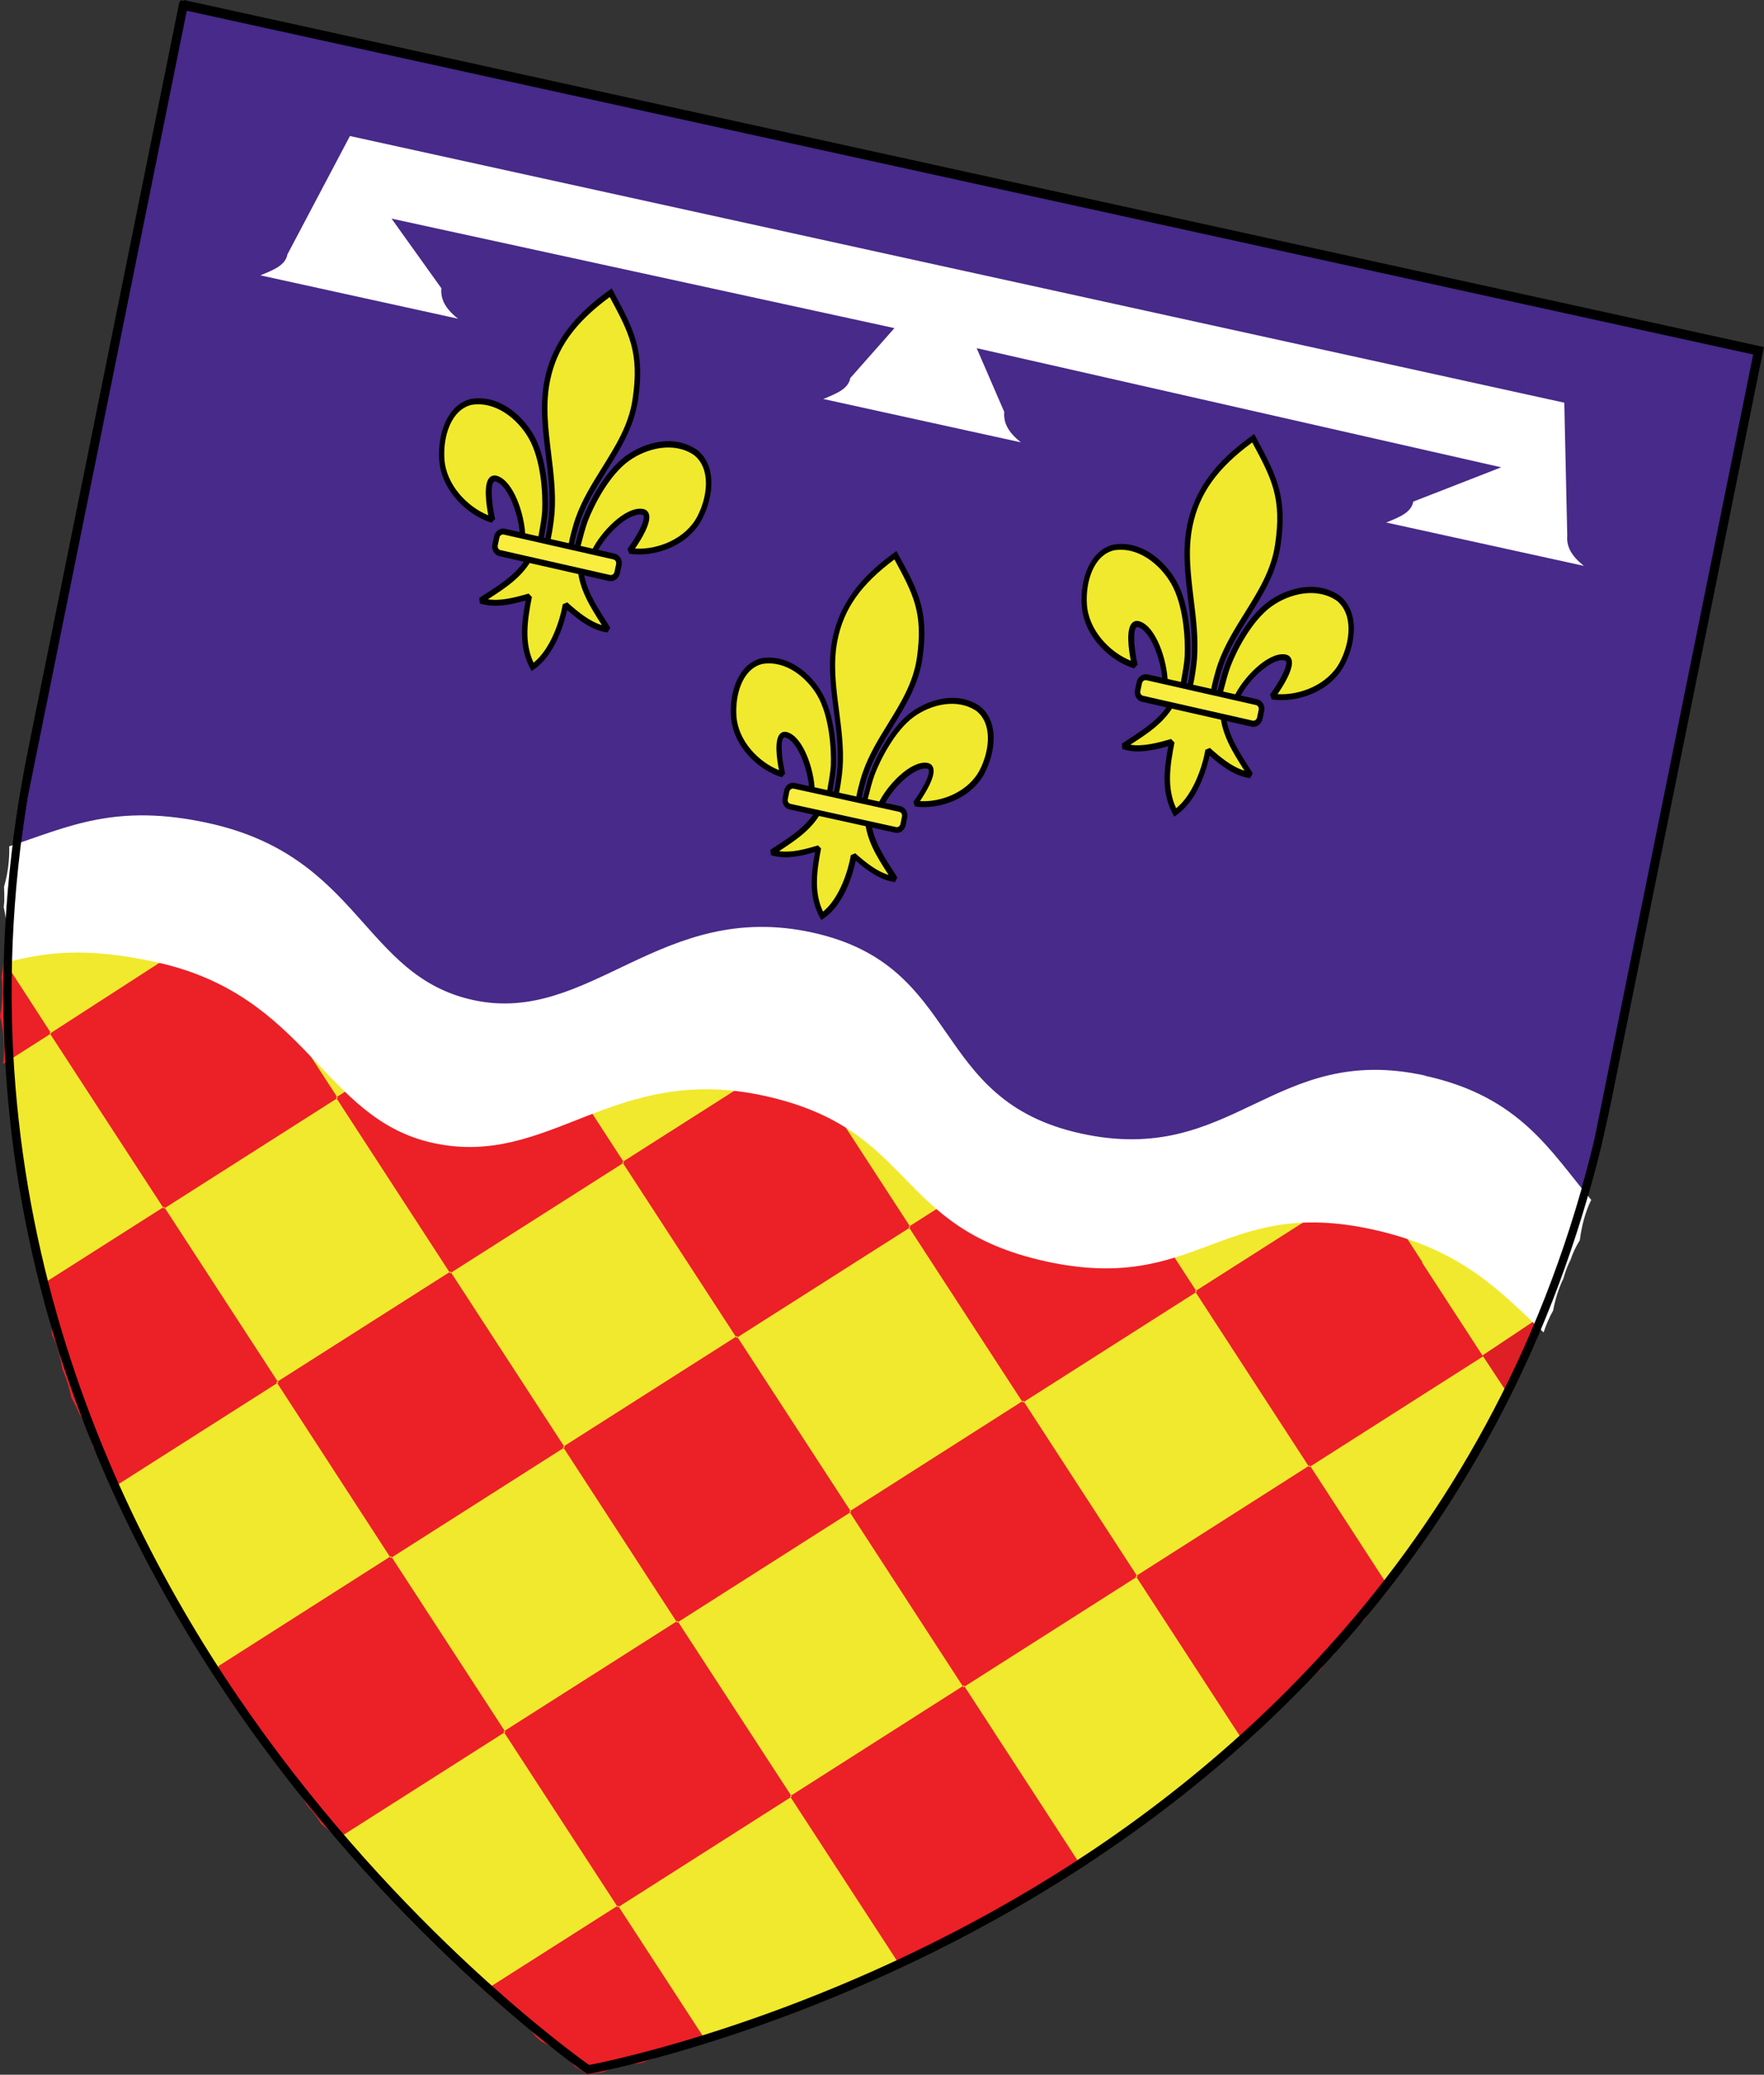
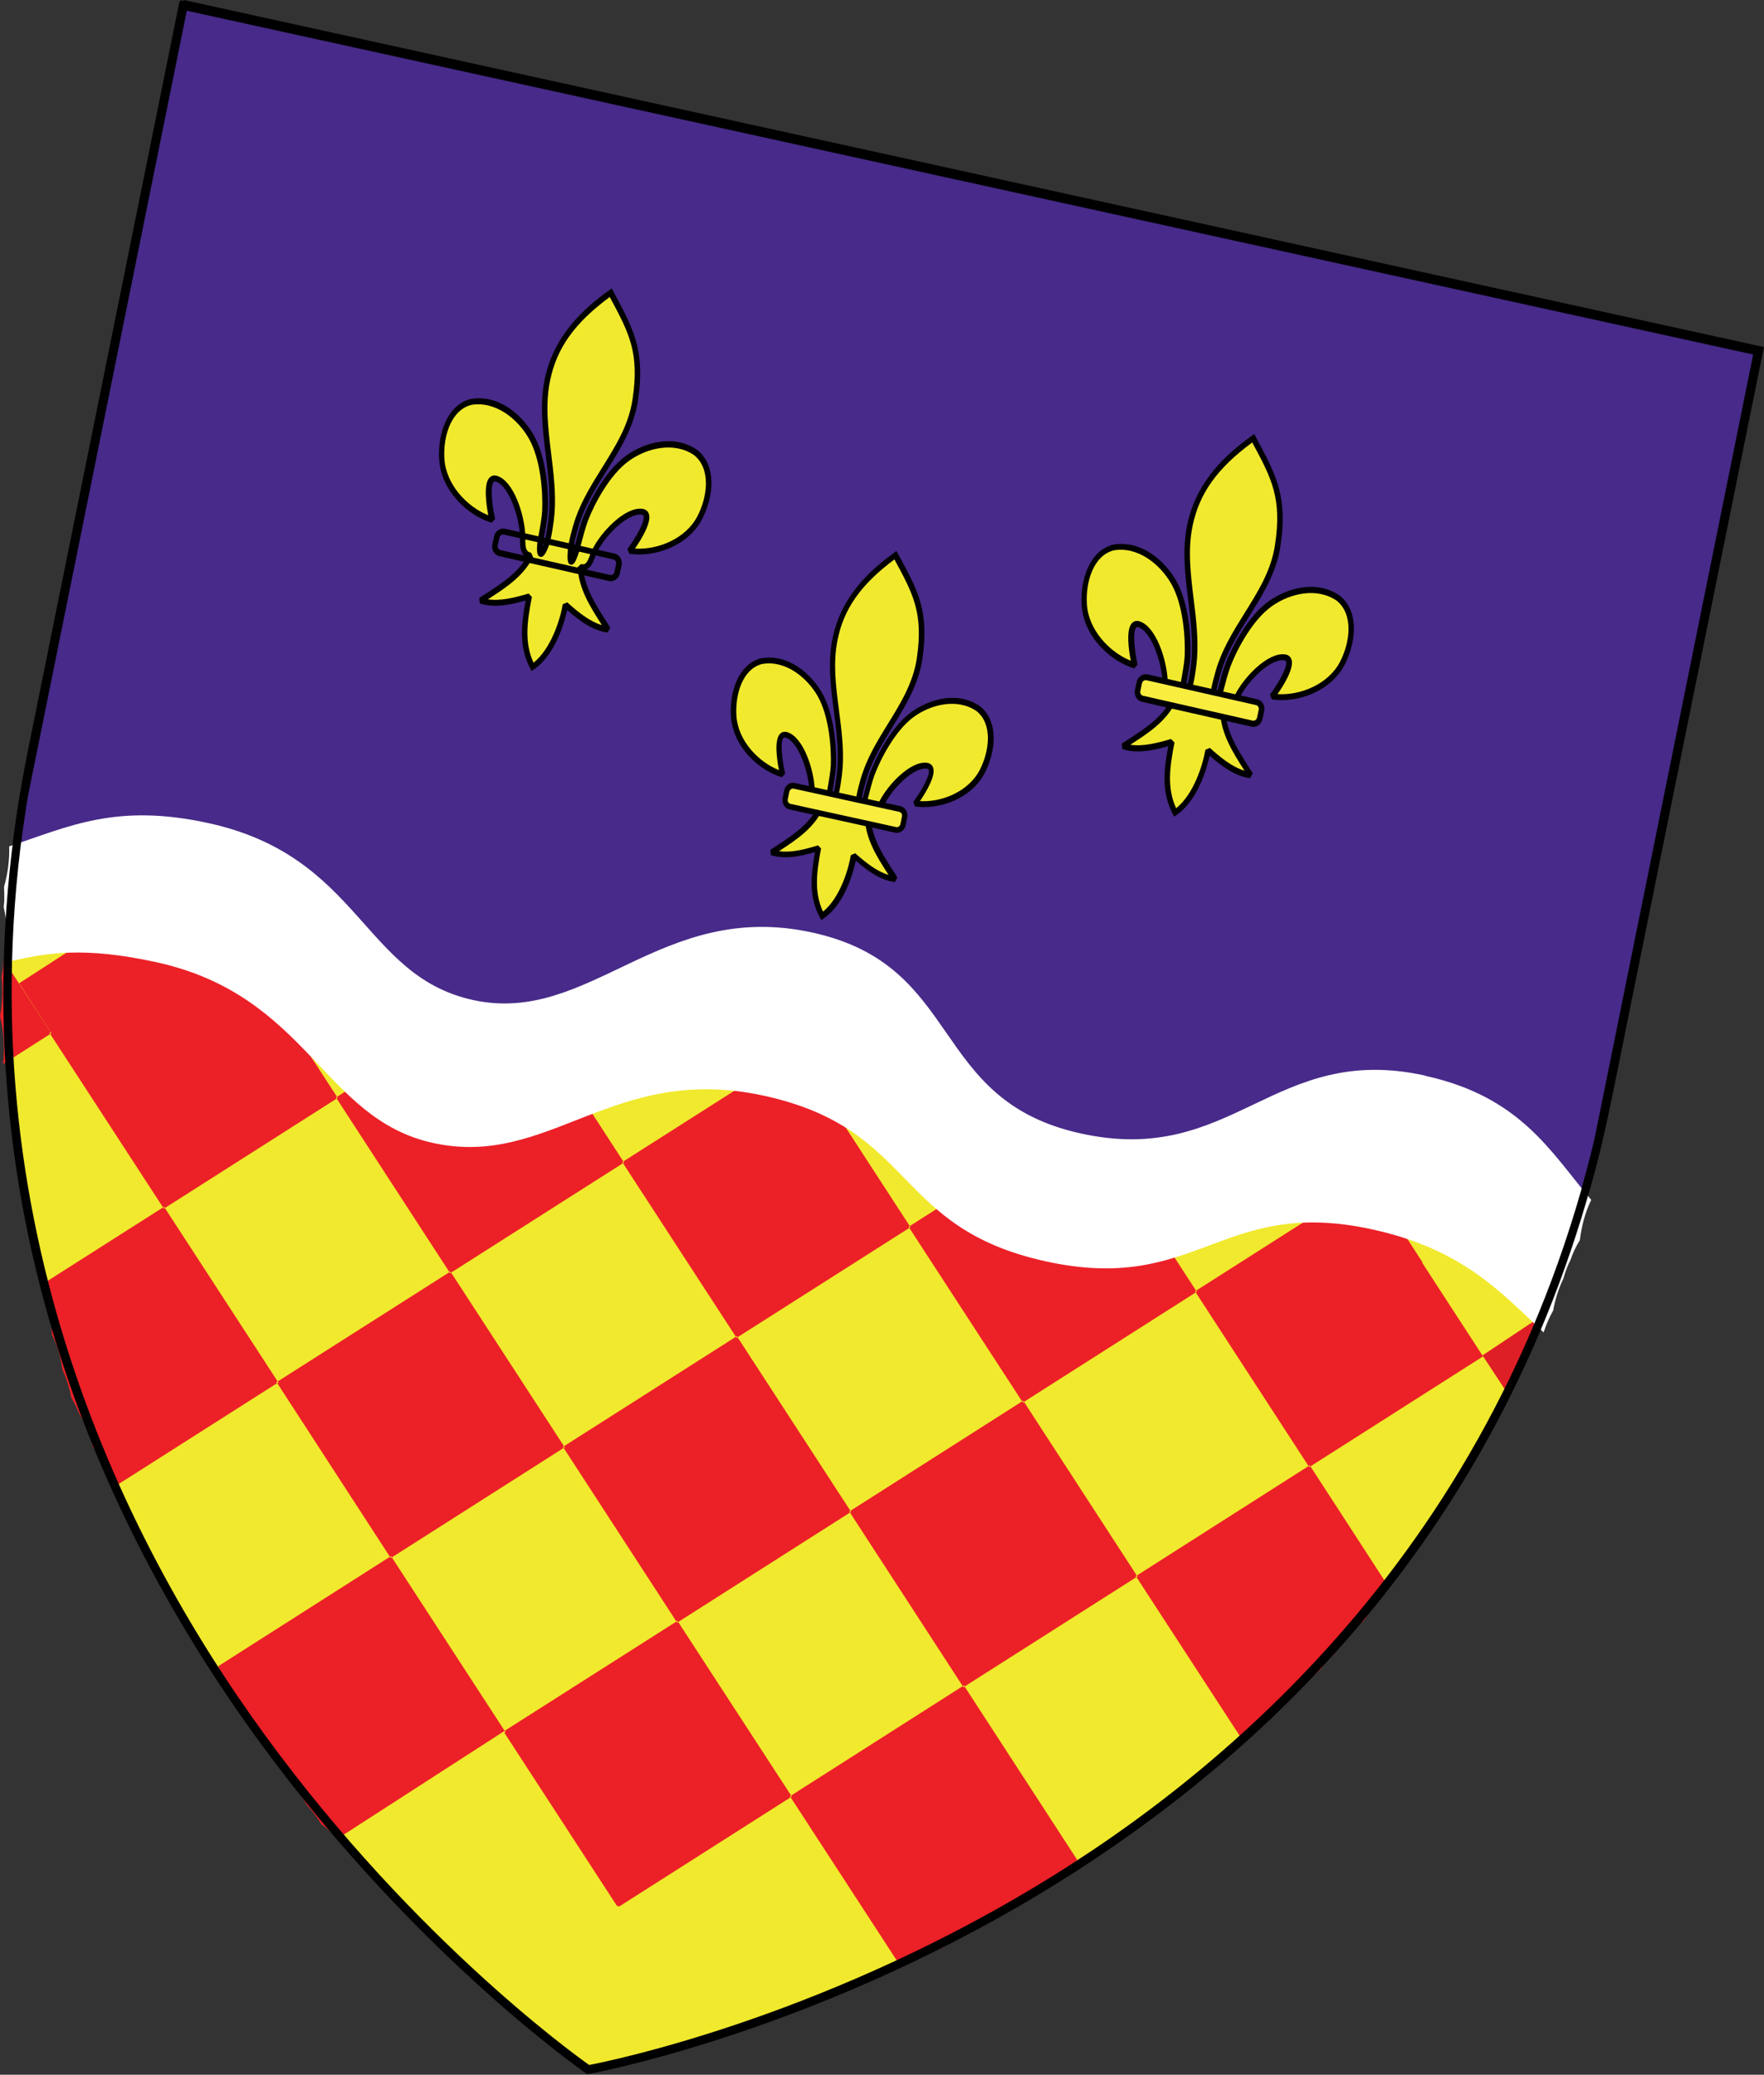
<svg xmlns="http://www.w3.org/2000/svg" id="Calque_2" data-name="Calque 2" viewBox="0 0 161.11 189.44">
  <rect x="0" y="0" width="161.11" height="189.44" fill="#333333" stroke="none" />
  <defs>
    <style>      .cls-1 {        fill: #f9ed40;      }      .cls-1, .cls-2, .cls-3, .cls-4, .cls-5, .cls-6 {        fill-rule: evenodd;      }      .cls-7, .cls-2 {        fill: #fff;      }      .cls-3 {        fill: #df1f26;      }      .cls-4, .cls-8 {        fill: rgba(71, 42, 137, 1);      }      .cls-5 {        fill: #4663ad;      }      .cls-9, .cls-6 {        fill: #f1e92d;      }      .cls-10 {        fill: #ec2027;      }    </style>
  </defs>
  <g id="Calque_1-2" data-name="Calque 1">
    <g>
      <g id="layer3">
        <path id="path2855" class="cls-6" d="M53.72,188.97s77.96-13.76,93.17-88.91c15.21-75.14,13.78-68.06,13.78-68.06L16.72.39,2.94,68.46c-15.21,75.14,50.78,120.51,50.78,120.51Z" />
        <g id="g28498">
          <g>
-             <path class="cls-10" d="M52.53,188.7c.39.22.75.47,1.09.73.24-.05.49-.09.74-.12.12-.02.24-.04.36-.06.1-.01.2-.01.3-.02,1-.44,2.13-.73,3.38-.84.09-.01.16-.04.25-.05.35-.14.69-.28,1.07-.38.89-.42,1.87-.74,2.97-.89.56-.28,1.16-.52,1.81-.69l-8-12.29-.09.06-.06-.1-11.79,7.5c.64.55,1.16,1.19,1.63,1.88,1.11.67,2.02,1.54,2.75,2.54.16.14.33.27.47.42,1.22.57,2.27,1.36,3.11,2.3Z" />
            <path class="cls-10" d="M121.28,151.53c.16-.16.33-.27.5-.41.36-.59.79-1.12,1.27-1.62.43-.54.91-1.04,1.46-1.48.06-.07.12-.15.19-.21.03-.05.04-.1.07-.14.03-.04.06-.08.09-.12.02-.03.04-.05.06-.08.11-.22.2-.45.33-.67.42-.72.94-1.39,1.52-1.99l-7.08-10.91-.1.06-.07-.1-15.68,9.99.06.1-.1.06,9.8,15.06c.28-.26.6-.49.92-.71.59-.79,1.29-1.5,2.12-2.09.14-.12.26-.25.4-.35.03-.03.05-.07.08-.1.13-.13.29-.23.43-.35.54-.75,1.21-1.39,1.96-1.97.33-.4.73-.75,1.12-1.1.1-.11.16-.24.26-.34.13-.17.27-.35.4-.52Z" />
            <path class="cls-10" d="M82.23,179.51c.44-.24.9-.45,1.39-.63.72-.43,1.52-.77,2.39-1.01l12.35-7.86-.06-.1.1-.06-10.3-15.85-.1.06-.07-.1-15.68,9.99.06.1-.1.06,10.02,15.4Z" />
            <path class="cls-10" d="M98.68,170.5c.18-.15.36-.32.55-.46.13-.09.26-.19.4-.27.11-.07.22-.12.33-.18l.1-.08s0,0,0,0c.15-.17.28-.34.45-.5.62-.66,1.33-1.16,2.09-1.58.06-.04.11-.09.16-.13,0,0,0,0,0,0,0,0,0,0,.01,0,.05-.03.09-.07.13-.1.02-.01.03-.02.05-.03.02-.01.04-.02.06-.03.33-.25.68-.5,1.04-.7.25-.14.49-.24.74-.36.11-.1.22-.2.34-.29.2-.14.39-.28.6-.4.08-.06.18-.09.26-.15,0,0,.01,0,.02-.01.08-.06.15-.13.22-.2.14-.12.31-.2.46-.32.01-.01.02-.03.03-.04.01-.01.37-.29.79-.61.02-.02.04-.03.06-.05,0,0,.01-.02.02-.02l-9.18,5.85.06.1-.1.06.32.49Z" />
            <polygon class="cls-10" points="51.58 132.15 51.48 132.21 61.78 148.06 61.88 148 61.94 148.1 77.63 138.11 77.57 138.01 77.67 137.95 67.36 122.1 67.26 122.16 67.21 122.06 51.51 132.05 51.58 132.15" />
            <polygon class="cls-10" points="93.42 128.06 93.35 127.96 77.67 137.95 77.73 138.05 77.63 138.11 87.93 153.96 88.03 153.89 88.1 153.99 103.78 144.01 103.72 143.91 103.82 143.85 93.52 128 93.42 128.06" />
            <polygon class="cls-10" points="30.75 100.31 41.05 116.16 41.14 116.1 41.2 116.2 56.9 106.21 56.83 106.11 56.93 106.05 46.57 90.1 30.78 100.15 30.85 100.25 30.75 100.31" />
            <path class="cls-10" d="M4.63,94.25l-4.28-6.58c-.02.51-.13,1.02-.21,1.52.14,1.2.08,2.41-.14,3.59.36,1.42.45,2.92.28,4.38l4.31-2.75-.07-.1.1-.06Z" />
            <polygon class="cls-10" points="109.21 118.01 119.51 133.86 119.61 133.8 119.67 133.9 135.45 123.85 125.02 107.8 109.24 117.85 109.31 117.95 109.21 118.01" />
            <polygon class="cls-10" points="83.05 112.12 93.35 127.96 93.45 127.9 93.52 128 109.21 118.01 109.14 117.91 109.24 117.85 98.87 101.9 83.09 111.95 83.15 112.05 83.05 112.12" />
            <polygon class="cls-10" points="56.9 106.21 67.21 122.06 67.3 122 67.36 122.1 83.05 112.12 82.99 112.02 83.09 111.95 72.72 96 56.93 106.05 57 106.15 56.9 106.21" />
            <polygon class="cls-10" points="61.84 148.16 61.78 148.06 46.09 158.04 46.16 158.15 46.06 158.21 56.37 174.06 56.46 174 56.52 174.1 72.21 164.11 72.15 164.01 72.25 163.94 61.94 148.1 61.84 148.16" />
-             <path class="cls-10" d="M46.09,158.04l-10.31-15.85-.1.06-.07-.1-15.68,9.99.07.1-.1.06,8.17,12.57c.48.51.91,1.08,1.27,1.68.53.41,1.03.85,1.45,1.36l15.26-9.71-.07-.1.1-.06Z" />
+             <path class="cls-10" d="M46.09,158.04l-10.31-15.85-.1.06-.07-.1-15.68,9.99.07.1-.1.06,8.17,12.57c.48.51.91,1.08,1.27,1.68.53.41,1.03.85,1.45,1.36Z" />
            <path class="cls-10" d="M25.36,126.14l-10.31-15.85-.1.06-.06-.1-11.21,7.13c.66,1.4,1,2.95,1.07,4.51.51.98.78,2.06.95,3.16.37.82.64,1.68.81,2.57.26.45.51.91.69,1.39.58.96,1.03,2.01,1.29,3.12.84,1.1,1.49,2.34,1.85,3.69l14.96-9.52-.07-.1.1-.06Z" />
            <polygon class="cls-10" points="51.41 132.11 51.51 132.05 41.2 116.2 41.11 116.26 41.05 116.16 25.36 126.14 25.43 126.24 25.33 126.31 35.62 142.16 35.72 142.1 35.79 142.2 51.48 132.21 51.41 132.11" />
            <polygon class="cls-10" points="15.06 110.3 30.75 100.31 30.68 100.21 30.78 100.15 20.42 84.2 4.63 94.25 4.69 94.35 4.59 94.42 14.9 110.26 15 110.2 15.06 110.3" />
          </g>
          <path class="cls-3" d="M137.89,127.48c.18-.51.4-1,.66-1.47.15-.47.33-.93.58-1.37.14-.39.29-.78.49-1.16.12-.38.3-.73.48-1.08.33-.93.73-1.83,1.29-2.63l-5.99,3.99,2.47,3.75s.01-.02.02-.04Z" />
        </g>
        <g>
          <path class="cls-5" d="M16.79.49L2.74,70.01c-.33,2.03-.6,4.04-.8,6.03,9.03,2.88,9.12,9.98,16.15,10.9,9.46,1.24,10.42-5.12,19.4-3.15,8.99,1.97,10.01,9.59,16.55,11.03,6.92,1.52,10.42-5.12,19.4-3.15,8.99,1.97,7.51,9.05,16.54,11.03,9.02,1.98,10.42-5.11,19.41-3.14,6.23,1.37,8.17,5.19,11.27,8.07h17.93v.34c1.79-.5,3.82-.79,6.33-.57.58-1.9,1.12-3.86,1.61-5.86,8.87-43.9,14.05-69.52,14.05-69.52L16.79.49Z" />
          <path d="M16.5.03L2.37,69.95c-.33,2.04-.6,4.08-.8,6.05l-.03.32.29.09c4.46,1.42,6.72,3.93,8.72,6.14,1.83,2.03,3.56,3.95,6.62,4.62.28.06.57.11.87.15,4.73.62,7.36-.61,9.91-1.8,2.57-1.2,4.99-2.33,9.47-1.35,4.74,1.04,7.17,3.64,9.52,6.16,2.01,2.15,3.91,4.18,7.02,4.87,3.34.73,5.89-.36,8.59-1.52,3.02-1.3,6.14-2.65,10.82-1.62,4.37.96,6.15,3.1,8.04,5.38,1.89,2.28,3.85,4.63,8.5,5.65,4.64,1.02,7.34-.31,9.96-1.6,2.61-1.29,5.08-2.5,9.45-1.54,4.64,1.02,6.85,3.44,8.99,5.79.58.64,1.18,1.28,1.81,1.9h1.12c-.85-.75-1.62-1.58-2.4-2.43-2.22-2.43-4.51-4.95-9.37-6.01-4.61-1.01-7.31.32-9.92,1.6-2.62,1.29-5.1,2.51-9.5,1.54-4.4-.96-6.19-3.12-8.09-5.4-1.89-2.27-3.84-4.61-8.45-5.62-4.9-1.07-8.27.38-11.25,1.66-2.59,1.11-5.03,2.17-8.15,1.48-2.9-.64-4.72-2.59-6.65-4.65-2.32-2.48-4.94-5.29-9.9-6.38-4.71-1.03-7.24.15-9.92,1.4-2.45,1.15-4.99,2.33-9.52,1.74-3.35-.44-5.06-2.34-7.05-4.53-2.01-2.23-4.29-4.76-8.75-6.25.2-1.86.45-3.77.76-5.67L17.07.95l143.07,31.37-13.97,69.13c-.44,1.82-.95,3.69-1.51,5.54-2.47-.19-4.5.13-6.28.64h.21v.74c1.78-.51,3.78-.81,6.29-.58l.29.03.09-.3c.6-1.97,1.14-3.94,1.62-5.9l14.13-69.9L16.5.03Z" />
        </g>
      </g>
      <g id="layer4">
        <g>
          <path id="path14180" class="cls-4" d="M16.78.51L2.14,72.82c-.34,2.11-.63,4.2-.85,6.27,9.02,2.92,9.05,10.29,16.09,11.19,9.46,1.21,10.48-5.4,19.46-3.42,8.99,1.97,9.95,9.88,16.49,11.32,6.92,1.52,10.48-5.4,19.46-3.42,8.99,1.97,7.45,9.33,16.48,11.32,9.02,1.98,10.48-5.4,19.47-3.42,8.99,1.97,8.97,9.34,16.48,11.32,7.02,1.85,10.04-4.23,19.05-3.46.6-1.98,1.16-4.02,1.66-6.1,9.24-45.66,14.64-72.32,14.64-72.32L16.78.51Z" />
          <path d="M16.46,90.53c-3.06-.67-4.78-2.65-6.6-4.74-1.98-2.28-4.23-4.87-8.68-6.31l-.29-.09.04-.33c.22-2.05.51-4.16.85-6.29L16.5.03l144.51,31.73-14.72,72.71c-.49,2.03-1.05,4.09-1.67,6.14l-.09.31-.29-.03c-4.36-.37-7.23.87-10,2.07-2.79,1.21-5.43,2.35-9.1,1.39-3.64-.96-5.61-3.2-7.51-5.37-2.12-2.42-4.32-4.92-8.95-5.94-4.37-.96-6.85.32-9.48,1.68-2.63,1.36-5.35,2.76-9.99,1.74s-6.59-3.45-8.47-5.8c-1.88-2.34-3.65-4.56-8.01-5.52-4.68-1.03-7.81.4-10.85,1.77-2.71,1.23-5.27,2.39-8.61,1.65-3.12-.68-5-2.78-7-5-2.33-2.6-4.75-5.28-9.49-6.32-4.47-.98-6.91.21-9.49,1.48-2.56,1.26-5.21,2.55-9.94,1.95-.3-.04-.59-.09-.87-.15ZM1.7,78.8c4.45,1.52,6.71,4.12,8.71,6.42,1.97,2.27,3.67,4.22,7.02,4.65,4.53.58,7.08-.67,9.55-1.88,2.69-1.32,5.24-2.57,9.95-1.54,4.96,1.09,7.57,3.99,9.86,6.54,1.91,2.13,3.72,4.14,6.62,4.78,3.12.69,5.58-.43,8.18-1.61,2.99-1.36,6.39-2.89,11.28-1.82,4.61,1.01,6.54,3.43,8.42,5.77,1.88,2.35,3.66,4.58,8.06,5.54,4.4.97,6.89-.32,9.52-1.68,2.62-1.35,5.34-2.75,9.95-1.74,4.86,1.07,7.14,3.66,9.34,6.17,1.91,2.18,3.72,4.24,7.16,5.15,3.43.9,5.85-.14,8.65-1.35,2.66-1.15,5.67-2.45,10.04-2.15.58-1.93,1.1-3.87,1.56-5.77l14.55-71.91L17.06.98,2.51,72.9c-.32,1.98-.6,3.97-.81,5.9Z" />
        </g>
-         <path id="rect15444" class="cls-7" d="M93.05,25.83l39.35,8.64,10.47,2.3.27,12.12c-.08.96.32,1.83,1.52,2.78l-18.05-3.96c1.32-.53,2.29-.95,2.47-1.91l8.03-3.13-47.91-10.88,2.52,5.82c-.08.96.32,1.83,1.52,2.78l-18.05-3.96c1.32-.53,2.29-.95,2.47-1.91l4.03-4.56-45.93-10,4.55,6.36c-.08.96.32,1.83,1.52,2.78l-18.05-3.96c1.32-.53,2.29-.95,2.47-1.91l5.71-10.81,9.7,2.13,39.35,8.64,12.08,2.65Z" />
        <g id="g16352">
          <g id="g3419">
            <g>
              <path id="path3421" class="cls-6" d="M55.79,26.72c1.82,3.4,2.92,5.3,2.24,9.78-.63,4.15-3.84,7.01-5.21,10.85-.26.73-.67,2.24-.71,2.89-.03.48-.11,1.93.48.24.12-.35.53-2.14.87-3.02.61-1.6,2.07-4.34,3.87-5.63,1.8-1.29,4.34-1.81,6.24-.5,1.68,1.37,1.3,4.08.36,5.91-1.18,2.29-4.09,3.4-6.41,3.05.66-.88,2.33-3.43,1.13-3.58-1.39-.18-3.55,1.98-4.34,3.62-.3.62-.44,1.65-1.29,1.41.13,2.21,1.44,3.95,2.53,5.72-1.48-.2-2.77-1.27-3.89-2.27-.24,1.44-1.13,4.4-3.01,5.7-1.07-2.02-.77-4.12-.31-6.45-1.42.42-3.01.85-4.44.38,1.7-1.14,3.58-2.15,4.58-4.11-.86-.15-.72-1.12-.74-1.81-.06-1.83-1.03-4.77-2.37-5.21-1.15-.38-.65,2.66-.4,3.75-2.25-.68-4.46-2.95-4.61-5.55-.13-2.07.61-4.7,2.68-5.22,2.25-.38,4.35,1.2,5.47,3.15,1.13,1.95,1.36,5.07,1.28,6.79-.05.95-.42,2.61-.45,2.98-.13,1.79.4.57.57.13.22-.6.46-2.16.51-2.93.29-4.09-1.23-8.17-.41-12.13.74-3.58,2.96-5.92,5.79-7.97Z" />
              <path d="M48.56,61.28l-.13-.24c-1.04-1.96-.84-3.98-.42-6.21-1.4.4-2.85.7-4.19.27l-.05-.5c.23-.16.47-.31.71-.46,1.36-.89,2.77-1.8,3.62-3.25-.61-.31-.61-1.1-.61-1.65,0-.1,0-.21,0-.3-.06-1.73-1.01-4.57-2.19-4.96-.15-.05-.19,0-.21.02-.32.33-.18,2.02.13,3.39l-.32.34c-2.19-.67-4.62-2.92-4.79-5.79-.14-2.27.7-4.96,2.88-5.51,2.6-.44,4.71,1.49,5.74,3.27,1.2,2.08,1.39,5.35,1.31,6.95-.03.63-.2,1.54-.32,2.21-.06.35-.12.66-.13.77,0,.09-.01.18-.02.25.03-.07.06-.15.09-.24.21-.56.44-2.09.49-2.85.12-1.76-.1-3.56-.31-5.29-.28-2.26-.56-4.6-.09-6.87.84-4.05,3.59-6.48,5.9-8.14l.22-.16.26.49c1.75,3.27,2.81,5.25,2.14,9.72-.37,2.47-1.64,4.5-2.88,6.47-.88,1.4-1.78,2.85-2.35,4.44-.25.71-.65,2.2-.69,2.8,0,.05,0,.09,0,.14,0,0,0,0,0,0,.04-.11.12-.42.21-.78.18-.7.43-1.66.66-2.25.57-1.49,2.04-4.38,3.97-5.76,1.65-1.18,4.34-2.01,6.51-.5,1.78,1.45,1.47,4.26.44,6.27-1.3,2.53-4.41,3.54-6.67,3.19l-.16-.44c.83-1.11,1.63-2.58,1.47-3.02,0-.03-.03-.09-.19-.11-1.2-.16-3.28,1.81-4.08,3.47-.06.12-.11.25-.16.4-.18.48-.44,1.17-1.07,1.2.2,1.69,1.11,3.13,2,4.53.15.24.31.48.46.73l-.25.43c-1.39-.18-2.58-1.08-3.69-2.05-.26,1.16-1.07,4.07-3.04,5.43l-.22.15ZM48.27,54.19l.31.32c-.43,2.18-.71,4.15.15,6,1.6-1.28,2.43-3.93,2.67-5.34l.41-.17c.97.87,2.01,1.73,3.16,2.08-.03-.05-.07-.11-.1-.16-.98-1.55-2-3.15-2.12-5.13l.32-.29c.42.12.57-.16.82-.83.06-.15.11-.3.18-.44.79-1.64,3.02-3.98,4.6-3.77.37.05.52.27.59.45.28.79-.72,2.39-1.27,3.18,2.06.13,4.64-.88,5.71-2.96.93-1.8,1.23-4.31-.29-5.56-1.83-1.27-4.31-.67-5.95.5-1.82,1.3-3.23,4.07-3.77,5.5-.21.55-.46,1.5-.64,2.19-.1.4-.18.69-.23.83-.25.71-.42,1.03-.7.97h0c-.29-.07-.32-.44-.26-1.32.04-.69.45-2.22.72-2.97.59-1.65,1.51-3.12,2.4-4.55,1.25-2.01,2.44-3.9,2.79-6.25.65-4.28-.32-6.08-2.08-9.35-3.2,2.36-4.84,4.65-5.45,7.63-.45,2.18-.18,4.36.1,6.68.22,1.77.44,3.59.31,5.41-.06.8-.29,2.37-.53,3.01-.4,1.08-.66,1.02-.78.99-.3-.07-.33-.49-.27-1.23.01-.15.06-.44.14-.84.12-.65.28-1.55.31-2.14.07-1.54-.1-4.66-1.24-6.63-1.02-1.77-3.04-3.4-5.23-3.03-1.86.47-2.59,2.88-2.46,4.92.14,2.36,2.08,4.39,4.01,5.16-.19-.96-.46-2.85.11-3.44.13-.13.36-.27.72-.15,1.48.48,2.48,3.5,2.55,5.46,0,.1,0,.21,0,.32,0,.77.05,1.14.53,1.23l.18.4c-.9,1.75-2.46,2.77-3.97,3.75-.05.03-.1.07-.16.1,1.18.18,2.47-.16,3.71-.52Z" />
            </g>
            <g>
-               <path id="rect3423" class="cls-1" d="M56.08,50.81l-10.01-2.27c-.32-.07-.63.15-.71.5l-.15.71c-.07.35.13.69.44.76l10.01,2.27c.32.07.63-.15.71-.5l.15-.71c.07-.35-.13-.69-.44-.76Z" />
              <path d="M55.61,53.05l-10.01-2.27c-.45-.1-.74-.59-.63-1.08l.15-.71c.1-.5.56-.81,1.01-.71l10.01,2.27c.45.1.74.59.63,1.08l-.15.71c-.1.5-.56.81-1.01.71ZM46.01,48.81c-.18-.04-.36.09-.4.28l-.15.71c-.04.2.07.39.25.43l10.01,2.27c.18.04.36-.09.4-.28l.15-.71c.04-.2-.07-.39-.25-.43l-10.01-2.27Z" />
            </g>
          </g>
          <g id="g16346">
            <g>
              <path id="path16348" class="cls-6" d="M114.48,40.02c1.82,3.4,2.92,5.3,2.24,9.78-.63,4.15-3.84,7.01-5.21,10.85-.26.73-.67,2.24-.71,2.89-.03.48-.11,1.93.48.24.12-.35.53-2.14.87-3.02.61-1.6,2.07-4.34,3.87-5.63,1.8-1.29,4.34-1.81,6.24-.5,1.68,1.37,1.3,4.08.36,5.91-1.18,2.29-4.09,3.4-6.41,3.05.66-.88,2.33-3.43,1.13-3.58-1.39-.18-3.55,1.98-4.34,3.62-.3.62-.44,1.65-1.29,1.41.13,2.21,1.44,3.95,2.53,5.72-1.48-.2-2.77-1.27-3.89-2.27-.24,1.44-1.13,4.4-3.01,5.7-1.07-2.02-.77-4.12-.31-6.45-1.42.42-3.01.85-4.44.38,1.7-1.14,3.58-2.15,4.58-4.11-.86-.15-.72-1.12-.74-1.81-.06-1.83-1.03-4.77-2.37-5.21-1.15-.38-.65,2.66-.4,3.75-2.25-.68-4.46-2.95-4.61-5.55-.13-2.07.61-4.7,2.68-5.22,2.25-.38,4.35,1.2,5.47,3.15,1.13,1.95,1.36,5.07,1.28,6.79-.05.95-.42,2.61-.45,2.98-.13,1.79.4.57.57.13.22-.6.46-2.16.51-2.93.29-4.09-1.23-8.17-.41-12.13.74-3.58,2.96-5.92,5.79-7.97Z" />
              <path d="M107.25,74.58l-.13-.24c-1.04-1.96-.84-3.98-.42-6.21-1.4.4-2.85.7-4.19.27l-.05-.5c.23-.16.47-.31.7-.46,1.36-.89,2.77-1.8,3.62-3.25-.61-.31-.61-1.1-.61-1.65,0-.1,0-.21,0-.3-.06-1.73-1.01-4.57-2.19-4.96-.15-.05-.19,0-.21.02-.32.33-.18,2.02.13,3.39l-.32.34c-2.19-.67-4.62-2.92-4.79-5.79-.14-2.27.7-4.96,2.88-5.51,2.6-.44,4.71,1.49,5.74,3.27,1.2,2.08,1.39,5.35,1.31,6.95-.03.63-.2,1.54-.32,2.21-.06.35-.12.66-.13.77,0,.09-.01.18-.02.25.03-.07.06-.15.09-.24.21-.56.44-2.09.49-2.85.12-1.76-.1-3.56-.31-5.29-.28-2.26-.56-4.6-.09-6.87.84-4.05,3.59-6.48,5.9-8.14l.22-.16.26.49c1.75,3.27,2.81,5.25,2.14,9.72-.37,2.47-1.64,4.5-2.88,6.47-.88,1.4-1.78,2.85-2.35,4.44-.25.71-.65,2.2-.69,2.8,0,.05,0,.09,0,.14,0,0,0,0,0,0,.04-.11.12-.42.21-.78.18-.7.43-1.66.66-2.25.57-1.49,2.04-4.38,3.97-5.76,1.65-1.18,4.34-2.01,6.51-.5,1.78,1.45,1.47,4.26.44,6.27-1.3,2.53-4.41,3.54-6.67,3.19l-.16-.44c.83-1.11,1.63-2.58,1.47-3.02,0-.03-.03-.09-.19-.11-1.2-.16-3.28,1.81-4.08,3.47-.06.12-.11.25-.16.4-.18.48-.44,1.17-1.07,1.2.2,1.69,1.11,3.13,2,4.53.15.24.31.48.46.73l-.25.43c-1.39-.18-2.58-1.08-3.69-2.05-.26,1.16-1.07,4.07-3.04,5.43l-.22.15ZM106.96,67.48l.31.32c-.43,2.18-.71,4.15.15,6,1.6-1.28,2.43-3.93,2.67-5.34l.41-.17c.97.87,2.01,1.73,3.16,2.08-.03-.05-.07-.11-.1-.16-.98-1.55-2-3.15-2.12-5.13l.32-.29c.42.12.57-.16.82-.83.06-.15.11-.3.18-.44.79-1.64,3.02-3.98,4.6-3.77.37.05.52.27.59.45.28.79-.72,2.39-1.27,3.18,2.06.13,4.64-.88,5.71-2.96.93-1.8,1.23-4.31-.29-5.56-1.83-1.27-4.31-.67-5.95.5-1.82,1.3-3.23,4.07-3.77,5.5-.21.56-.46,1.5-.64,2.19-.1.4-.18.69-.23.82-.25.71-.42,1.03-.7.97-.29-.06-.32-.44-.27-1.32.04-.69.45-2.22.72-2.97.59-1.65,1.51-3.12,2.4-4.55,1.25-2.01,2.44-3.9,2.79-6.25.65-4.28-.32-6.08-2.08-9.35-3.2,2.36-4.84,4.65-5.45,7.63-.45,2.18-.18,4.36.1,6.68.22,1.77.44,3.59.31,5.41-.06.8-.29,2.37-.53,3.01-.4,1.08-.66,1.02-.78.99-.3-.07-.33-.49-.27-1.23.01-.15.06-.44.14-.84.12-.65.28-1.55.31-2.14.07-1.54-.1-4.66-1.24-6.63-1.02-1.77-3.04-3.4-5.23-3.03-1.86.47-2.59,2.88-2.46,4.92.14,2.36,2.08,4.39,4.01,5.16-.19-.96-.46-2.85.11-3.44.13-.13.36-.27.71-.15,1.48.48,2.48,3.5,2.55,5.46,0,.1,0,.21,0,.32,0,.77.05,1.14.53,1.23l.18.4c-.9,1.75-2.46,2.77-3.97,3.75-.05.03-.1.07-.16.1,1.18.18,2.47-.16,3.71-.52Z" />
            </g>
            <g>
              <path id="rect16350" class="cls-1" d="M114.77,64.11l-10.01-2.27c-.32-.07-.63.15-.71.5l-.15.71c-.07.35.13.69.44.76l10.01,2.27c.32.07.63-.15.71-.5l.15-.71c.07-.35-.13-.69-.44-.76Z" />
              <path d="M114.3,66.35l-10.01-2.27c-.45-.1-.74-.59-.63-1.08l.15-.71c.1-.5.56-.81,1.01-.71l10.01,2.27c.45.1.74.59.63,1.08l-.15.71c-.1.5-.56.81-1.01.71ZM104.7,62.11c-.18-.04-.36.09-.4.28l-.15.71c-.04.2.07.39.25.43l10.01,2.27c.18.04.36-.09.4-.28l.15-.71c.04-.2-.07-.39-.25-.43l-10.01-2.27Z" />
            </g>
          </g>
        </g>
        <g>
          <rect class="cls-8" x="31.25" y="81.57" width="16.97" height="12.45" />
          <rect class="cls-8" x="95.91" y="96.37" width="16.97" height="12.45" />
          <rect class="cls-10" x="119.95" y="108.71" width="9.93" height="8.93" transform="translate(-41.41 85.85) rotate(-32.85)" />
          <rect class="cls-9" x="130.05" y="109.84" width="7.98" height="8.93" transform="translate(-40.57 90.97) rotate(-32.85)" />
          <rect class="cls-10" x="4.18" y="83.17" width="20.01" height="14.88" transform="translate(-46.88 22.18) rotate(-32.85)" />
-           <rect class="cls-9" x="1.17" y="82.52" width="18.16" height="7.47" transform="translate(-45.15 19.35) rotate(-32.85)" />
        </g>
        <path class="cls-2" d="M130.16,98.21c-13.88-3.05-17.49,8.35-31.43,5.29-13.95-3.06-10.64-15.3-24.53-18.35-13.88-3.05-20.31,8.5-31,6.16-10.1-2.22-10.27-13.11-24.15-16.15-8.47-1.86-12.78.32-18.21,2.12.04,1.25-.13,2.49-.47,3.69,0,.21.02.42.02.64v.63c0,.2-.04.39-.05.59.25,1.11.33,2.27.27,3.41.04.54.04,1.08.02,1.62,3.52-.89,7.1-1.44,13.66,0,13.88,3.05,15.16,14.28,25.25,16.5,10.69,2.35,16.4-7.35,30.28-4.3,13.88,3.05,11.72,12.04,25.68,15.11,13.94,3.06,15.98-5.96,29.86-2.91,8.24,1.81,11.74,5.76,15.62,9.4.23-.69.51-1.36.87-1.99.19-1.02.49-2,.94-2.93.05-.13.07-.27.12-.4.14-.44.31-.88.53-1.3.21-.64.5-1.24.85-1.8.16-1.28.48-2.54,1.04-3.68-3.69-4.35-6.42-9.41-15.16-11.33Z" />
        <g id="g16340">
          <g>
            <path id="path16342" class="cls-6" d="M81.76,50.69c1.77,3.26,2.84,5.08,2.21,9.4-.58,4-3.65,6.77-4.95,10.48-.25.7-.63,2.16-.66,2.78-.02.46-.1,1.86.46.23.12-.34.5-2.06.82-2.91.58-1.55,1.96-4.19,3.69-5.44,1.73-1.25,4.17-1.77,6-.52,1.62,1.31,1.27,3.92.38,5.68-1.12,2.21-3.91,3.3-6.15,2.98.63-.85,2.22-3.31,1.06-3.45-1.34-.16-3.4,1.93-4.15,3.51-.28.6-.42,1.59-1.23,1.37.14,2.13,1.4,3.79,2.47,5.49-1.43-.18-2.67-1.21-3.75-2.16-.23,1.39-1.06,4.24-2.86,5.5-1.04-1.94-.77-3.96-.34-6.2-1.36.42-2.9.83-4.27.4,1.63-1.11,3.43-2.1,4.38-3.98-.83-.14-.7-1.07-.72-1.73-.07-1.76-1.02-4.59-2.31-5-1.11-.36-.61,2.57-.37,3.61-2.17-.64-4.31-2.81-4.47-5.31-.13-1.99.56-4.53,2.55-5.04,2.16-.38,4.19,1.13,5.29,3,1.1,1.87,1.34,4.87,1.27,6.53-.04.91-.39,2.52-.41,2.87-.12,1.73.39.55.55.12.21-.58.43-2.08.47-2.82.25-3.93-1.23-7.85-.46-11.67.69-3.45,2.81-5.72,5.52-7.7Z" />
            <path d="M75.01,84l-.13-.23c-1.02-1.88-.83-3.83-.44-5.97-1.34.39-2.74.69-4.03.28l-.05-.48c.22-.15.45-.3.68-.45,1.31-.86,2.65-1.75,3.47-3.15-.59-.3-.59-1.06-.6-1.59,0-.1,0-.2,0-.29-.07-1.66-.99-4.39-2.14-4.76-.14-.05-.19,0-.21.02-.31.32-.16,1.94.15,3.26l-.3.33c-2.11-.63-4.46-2.78-4.65-5.54-.15-2.19.65-4.78,2.74-5.32,2.5-.44,4.55,1.4,5.55,3.11,1.17,2,1.37,5.14,1.31,6.68-.03.6-.18,1.49-.29,2.13-.06.34-.11.63-.12.75,0,.09-.01.17-.01.24.03-.07.06-.15.09-.23.2-.54.41-2.02.46-2.75.11-1.69-.11-3.42-.33-5.09-.28-2.17-.57-4.42-.13-6.61.78-3.9,3.42-6.26,5.63-7.87l.21-.16.26.47c1.71,3.14,2.74,5.03,2.12,9.34-.34,2.38-1.56,4.34-2.73,6.25-.83,1.36-1.7,2.76-2.23,4.29-.24.68-.62,2.12-.65,2.7,0,.05,0,.09,0,.13,0,0,0,0,0,0,.04-.11.11-.4.2-.75.17-.68.41-1.6.62-2.17.54-1.44,1.94-4.23,3.79-5.56,1.58-1.14,4.16-1.96,6.26-.52,1.72,1.38,1.44,4.09.46,6.03-1.24,2.45-4.22,3.43-6.4,3.12l-.15-.43c.8-1.07,1.56-2.49,1.4-2.92,0-.03-.03-.09-.18-.11-1.16-.14-3.15,1.77-3.9,3.37-.05.11-.1.24-.15.38-.17.46-.42,1.13-1.02,1.16.2,1.62,1.09,3,1.95,4.34.15.23.3.46.44.7l-.23.41c-1.33-.17-2.49-1.02-3.57-1.95-.24,1.12-1.01,3.93-2.89,5.24l-.21.15ZM74.69,77.17l.3.3c-.4,2.1-.66,4,.18,5.77,1.53-1.25,2.31-3.8,2.54-5.16l.4-.17c.94.83,1.95,1.65,3.05,1.98-.03-.05-.07-.1-.1-.15-.95-1.48-1.94-3.02-2.07-4.92l.31-.28c.4.11.55-.16.78-.8.05-.14.11-.29.17-.43.75-1.58,2.88-3.85,4.4-3.66.35.04.51.26.57.43.28.76-.68,2.3-1.2,3.07,1.99.12,4.46-.87,5.48-2.88.88-1.74,1.16-4.16-.31-5.34-1.77-1.21-4.15-.61-5.72.52-1.74,1.26-3.08,3.94-3.6,5.32-.2.54-.43,1.44-.6,2.11-.1.39-.17.67-.21.8-.23.68-.39,1-.67.94h0c-.28-.06-.31-.43-.26-1.27.03-.66.42-2.14.68-2.86.55-1.59,1.43-3.01,2.28-4.39,1.2-1.94,2.32-3.77,2.65-6.03.6-4.12-.35-5.85-2.05-8.99-3.07,2.29-4.63,4.51-5.2,7.38-.42,2.1-.15,4.2.14,6.43.22,1.7.45,3.45.33,5.2-.05.77-.27,2.28-.49,2.9-.38,1.04-.62.99-.74.96-.29-.07-.32-.47-.27-1.19,0-.14.06-.42.13-.81.11-.63.26-1.49.29-2.06.06-1.48-.13-4.49-1.23-6.38-1-1.7-2.94-3.25-5.05-2.88-1.79.46-2.47,2.79-2.34,4.75.15,2.27,2.03,4.21,3.89,4.94-.19-.92-.46-2.74.09-3.31.12-.13.34-.26.69-.15,1.43.46,2.41,3.36,2.48,5.24,0,.1,0,.2,0,.31,0,.74.06,1.1.52,1.18l.17.39c-.85,1.69-2.35,2.68-3.8,3.64-.05.03-.1.07-.15.1,1.14.16,2.38-.17,3.56-.53Z" />
          </g>
          <g>
            <path id="rect16344" class="cls-1" d="M82.19,73.87l-9.65-2.12c-.31-.07-.61.15-.68.48l-.14.69c-.07.33.13.66.43.73l9.65,2.12c.31.07.61-.15.68-.48l.14-.69c.07-.33-.13-.66-.43-.73Z" />
            <path d="M81.75,76.03l-9.65-2.12c-.44-.1-.71-.56-.62-1.04l.14-.69c.1-.48.53-.79.97-.69l9.65,2.12c.44.1.71.56.62,1.04l-.14.69c-.1.48-.53.79-.97.69ZM72.48,72.01c-.17-.04-.35.09-.39.28l-.14.69c-.04.19.07.38.25.42l9.65,2.12c.17.04.35-.09.39-.28l.14-.69c.04-.19-.07-.38-.25-.42l-9.65-2.12Z" />
          </g>
        </g>
      </g>
      <g id="layer1">
        <path d="M53.64,189.39l-.12-.08c-.17-.11-16.72-11.62-31.19-32.17-8.5-12.08-14.63-24.87-18.23-38.03C-.39,102.65-.9,85.58,2.58,68.38L16.39.14l.36.08.04-.22,144.31,31.69-13.86,68.46c-3.48,17.21-10.57,32.61-21.06,45.77-8.39,10.53-18.96,19.66-31.42,27.13-21.2,12.72-40.81,16.29-41,16.32l-.14.02ZM17,.87L3.3,68.54c-7.82,38.66,6.34,69.24,19.61,88.09,13.75,19.54,29.39,30.86,30.9,31.92,1.79-.34,20.49-4.12,40.64-16.22,19.44-11.67,44.26-33.69,52.08-72.35l13.7-67.67L17,.87Z" />
      </g>
    </g>
  </g>
</svg>